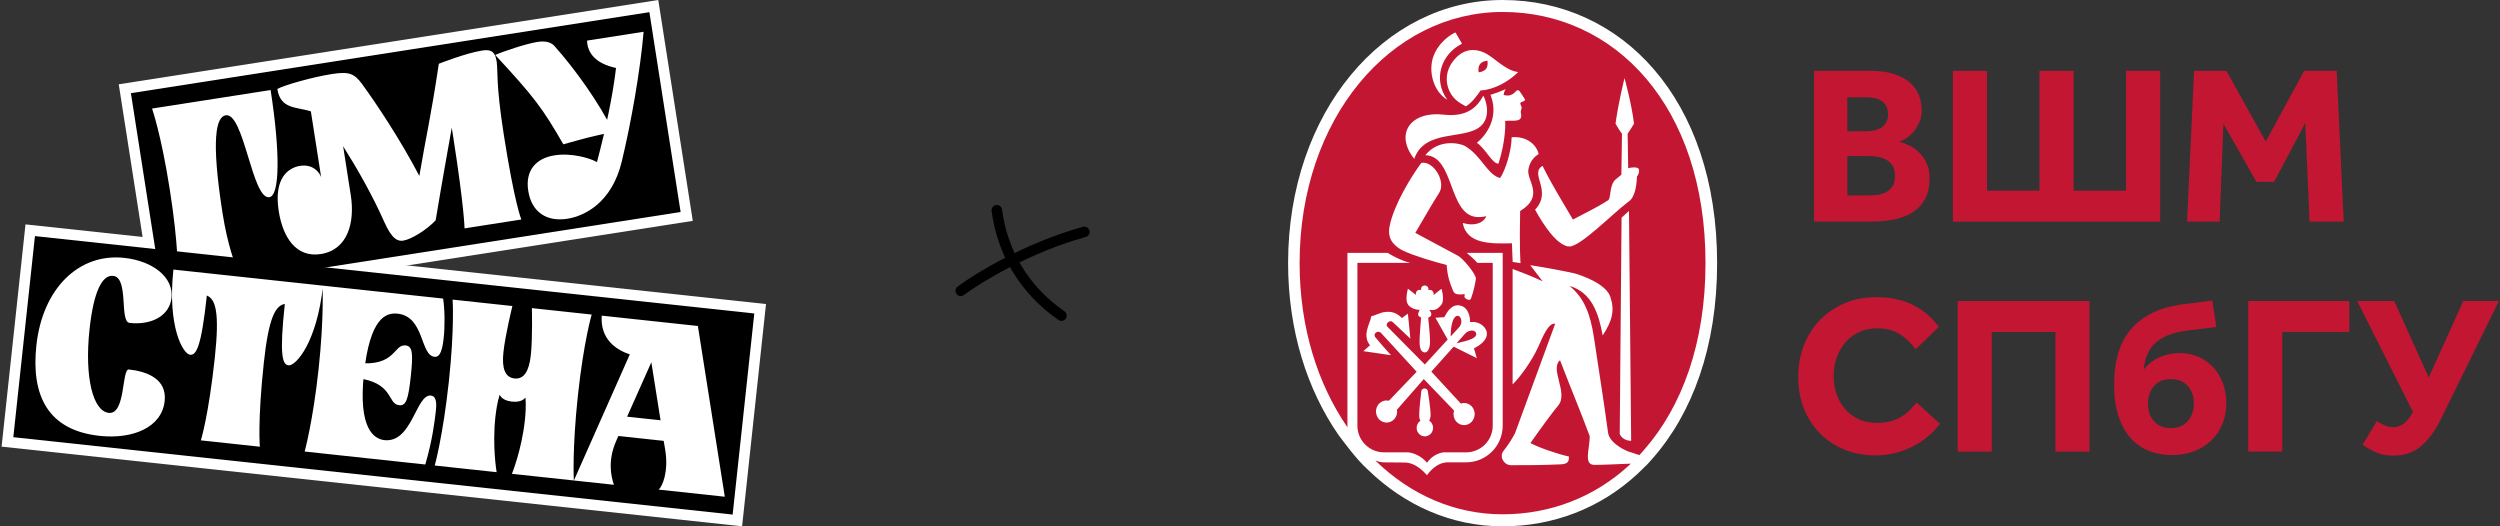
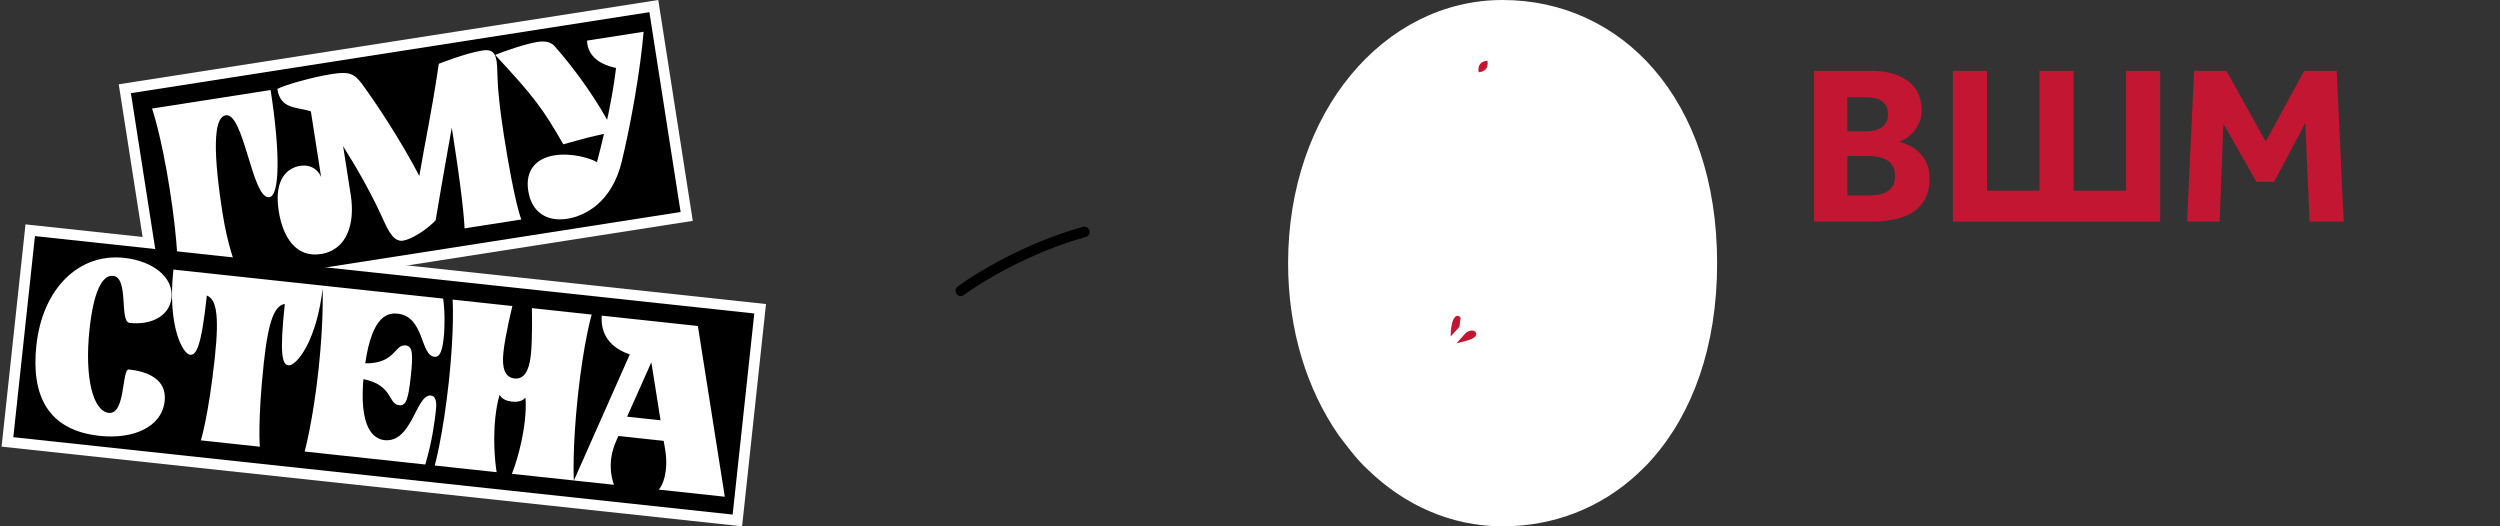
<svg xmlns="http://www.w3.org/2000/svg" width="475" height="100" viewBox="0 0 475 100" fill="none">
  <rect x="0" y="0" width="475" height="100" fill="#333333" stroke="none" />
  <rect x="4.846" y="42.633" width="141.507" height="42.472" transform="rotate(6.14 4.846 42.633)" fill="white" />
  <rect x="22.562" y="16.016" width="103.754" height="42.472" transform="rotate(-8.88 22.562 16.016)" fill="white" />
  <rect width="99.709" height="38.427" transform="translate(24.871 17.703) rotate(-8.88)" fill="black" />
  <path d="M42.274 40.439C43.261 46.755 44.723 50.245 44.723 50.245L33.783 51.954C33.783 51.954 33.943 46.784 32.281 36.143C30.618 25.501 28.888 20.626 28.888 20.626L51.415 17.107C53.256 28.892 53.172 37.158 51.183 37.468C47.901 37.981 46.374 21.358 42.893 21.902C41.053 22.19 40.075 26.367 42.274 40.439ZM52.956 40.095C51.961 33.73 54.876 31.848 57.015 31.514C59.302 31.157 60.587 32.535 61.015 33.64L59.065 21.158C56.277 20.27 53.301 20.785 52.695 16.907C53.86 16.215 59.371 14.641 63.05 14.066C66.332 13.553 67.313 13.961 68.799 15.97C71.459 19.63 75.975 26.361 79.676 33.424C80.971 25.734 81.832 22.441 83.376 12.113C83.376 12.113 88.511 10.088 91.544 9.614C92.936 9.397 94.02 9.482 94.354 11.621C94.649 13.51 94.172 15.673 95.718 25.569C97.777 38.747 99.054 41.706 99.054 41.706L88.263 43.391C88.263 43.391 88.204 39.427 86.169 26.399C86.052 25.653 85.943 24.957 85.835 24.261C85.053 28.713 84.142 33.643 82.776 41.855C80.986 43.764 78.097 45.489 76.605 45.722C75.661 45.87 74.489 45.544 72.985 42.111C70.704 36.965 67.695 31.73 65.195 27.791L66.648 37.09C67.471 42.361 66.029 47.477 60.957 48.269C56.233 49.007 53.733 45.068 52.956 40.095ZM113.421 30.801C115.185 24.158 116.456 17.948 117.045 12.915C113.041 12.063 111.589 9.947 111.546 7.712L122.287 6.034C121.676 13.21 119.962 23.106 118.139 30.675C116.255 38.509 111.099 41.046 107.768 41.567C103.988 42.157 101.019 40.431 100.366 36.254C99.752 32.325 101.894 30.055 105.375 29.511C108.657 28.998 112.187 30.077 113.421 30.801ZM116.549 25.065C112.105 25.963 110.843 26.364 107.034 27.418C103.05 20.501 101.507 18.45 94.091 10.439C95.471 9.816 100.021 8.29 102.11 7.964C103.95 7.676 104.846 8.198 105.338 8.733C109.101 12.933 113.842 19.477 116.549 25.065Z" fill="white" />
  <rect width="137.462" height="38.427" transform="translate(6.641 44.859) rotate(6.14)" fill="black" />
  <path d="M31.287 76.196C30.748 81.2 25.237 83.493 18.932 82.814C9.074 81.754 5.888 75.134 6.911 65.626C8.074 54.818 14.976 48.068 23.583 48.994C29.137 49.592 33 52.741 32.586 56.594C32.23 59.897 28.936 61.82 24.632 61.357C22.63 61.142 24.546 52.742 21.494 52.414C19.342 52.182 17.759 55.606 17.011 62.562C16.025 71.72 17.665 78.122 20.668 78.445C23.92 78.795 23.089 70.05 24.491 70.201C27.743 70.55 31.75 71.893 31.287 76.196ZM61.371 54.274C60.202 65.133 56.183 69.56 54.832 69.415C53.681 69.291 53.047 67.653 54.113 57.745C52.358 58.063 51.059 60.252 50.128 68.909C48.922 80.118 49.372 84.874 49.372 84.874L38.163 83.668C38.163 83.668 39.614 79.117 40.82 67.907C41.751 59.25 40.948 56.835 39.3 56.152C38.235 66.06 37.267 67.525 36.116 67.401C34.765 67.256 31.779 62.075 32.947 51.216L61.371 54.274ZM69.15 70.955C68.019 81.464 71.05 83.41 73.051 83.625C78.306 84.19 79.057 74.856 81.859 75.157C82.71 75.249 83.024 76.092 82.825 77.944C82.615 79.895 82.161 83.643 80.804 88.256L57.885 85.79C57.885 85.79 59.466 80.037 60.532 70.129C61.598 60.221 61.277 54.264 61.277 54.264L84.196 56.729C84.52 58.89 84.542 61.98 84.294 64.282C83.966 67.335 83.301 67.871 82.55 67.79C79.798 67.494 80.689 60.149 75.535 59.594C73.283 59.352 70.28 60.446 69.15 70.955ZM67.798 68.937C75.254 69.739 74.711 65.377 77.063 65.63C78.364 65.77 78.529 67.054 78.05 71.507C77.571 75.961 77.142 77.13 75.841 76.99C73.489 76.737 74.947 72.591 67.491 71.789L67.798 68.937ZM97.273 76.309C96.372 76.212 95.298 75.843 94.934 74.994C94.467 76.513 94.239 78.159 94.126 79.21C93.512 84.915 94.363 89.714 94.363 89.714L82.603 88.449C82.603 88.449 84.178 82.746 85.282 72.488C86.38 62.279 85.995 56.923 85.995 56.923L97.354 58.145C97.354 58.145 96.006 63.619 95.651 66.921C95.322 69.974 95.945 71.712 97.747 71.905C99.548 72.099 100.527 70.534 100.855 67.481C101.21 64.179 101.057 58.543 101.057 58.543L112.417 59.765C112.417 59.765 110.901 64.917 109.802 75.126C108.699 85.384 109.025 91.291 109.025 91.291L97.265 90.026C97.265 90.026 99.117 85.518 99.731 79.813C99.844 78.762 99.972 77.106 99.838 75.522C99.302 76.274 98.174 76.406 97.273 76.309ZM132.596 61.936L137.712 94.377L125.151 93.026C125.883 92.346 127.035 89.635 126.409 85.568L126.097 83.763L117.49 82.837L117.088 83.756C115.417 87.524 116.105 90.534 116.644 92.111L109.038 91.293L119.665 67.328C116.877 66.421 114.018 64.291 114.331 59.971L132.596 61.936ZM123.755 68.831L119.15 79.169L125.506 79.852L123.755 68.831Z" fill="white" />
  <path d="M182.541 55.25C185.863 52.768 195.21 47.056 206.024 44.062" stroke="black" stroke-width="2" stroke-linecap="round" />
-   <path d="M189.39 39.941C190.433 47.735 194.379 54.906 201.671 59.969" stroke="black" stroke-width="2" stroke-linecap="round" />
  <path d="M416.877 13.461H423.019L430.49 26.903L437.79 13.461H443.973L445.303 42.106H438.818L438.003 23.379L432.074 34.545H428.722L422.45 23.51L421.723 42.106H415.541L416.877 13.461ZM410.434 42.113H371.048V13.468H377.532V36.231H387.499V13.468H393.983V36.231H403.95V13.468H410.434V42.113ZM355.2 37.129C355.66 37.129 356.174 37.095 356.749 37.02C357.318 36.951 357.853 36.787 358.34 36.526C358.826 36.266 359.231 35.896 359.567 35.409C359.896 34.922 360.06 34.251 360.06 33.387C360.06 32.612 359.903 31.982 359.587 31.495C359.272 31.008 358.868 30.631 358.388 30.357C357.901 30.083 357.373 29.898 356.797 29.802C356.222 29.699 355.694 29.651 355.207 29.651H350.999V37.123H355.2V37.129ZM354.81 24.928C355.296 24.928 355.776 24.874 356.249 24.757C356.722 24.641 357.133 24.462 357.497 24.223C357.853 23.983 358.148 23.647 358.381 23.235C358.607 22.824 358.724 22.31 358.724 21.714C358.724 21.083 358.607 20.562 358.381 20.144C358.155 19.726 357.853 19.397 357.476 19.157C357.106 18.917 356.681 18.746 356.208 18.643C355.735 18.54 355.269 18.492 354.81 18.492H350.985V24.935H354.81V24.928ZM344.679 13.461H355.413C357.188 13.461 358.689 13.667 359.923 14.085C361.157 14.503 362.158 15.051 362.932 15.737C363.707 16.422 364.262 17.217 364.605 18.122C364.947 19.027 365.119 19.959 365.119 20.932C365.119 21.851 364.954 22.66 364.625 23.359C364.296 24.058 363.912 24.661 363.467 25.162C363.021 25.662 362.555 26.053 362.069 26.34C361.582 26.628 361.164 26.814 360.821 26.896C361.363 27.04 361.938 27.252 362.542 27.54C363.714 28.054 364.687 28.856 365.462 29.946C366.236 31.036 366.62 32.352 366.62 33.901C366.62 35.388 366.353 36.65 365.825 37.678C365.297 38.706 364.55 39.556 363.59 40.214C362.631 40.872 361.459 41.352 360.067 41.653C358.676 41.955 357.126 42.106 355.406 42.106H344.672V13.461H344.679Z" fill="#C31632" />
-   <path d="M468.021 57.194H474.793L463.771 79.622C462.688 81.85 461.427 83.57 460.001 84.77C458.569 85.969 456.828 86.573 454.771 86.573C453.483 86.573 452.379 86.367 451.447 85.949C450.514 85.538 449.665 85.058 448.897 84.51L451.598 80.006C452.057 80.321 452.557 80.596 453.099 80.822C453.64 81.048 454.195 81.165 454.771 81.165C456.231 81.165 457.458 80.191 458.459 78.251L447.869 57.194H454.901L461.461 71.733L468.021 57.194ZM427.154 57.194H446.368V63.069H433.632V85.791H427.161V57.194H427.154ZM412.451 81.336C413.822 81.336 414.899 80.897 415.666 80.027C416.434 79.156 416.825 78.032 416.825 76.661C416.825 75.29 416.441 74.173 415.666 73.316C414.892 72.459 413.822 72.028 412.451 72.028C411.081 72.028 410.011 72.473 409.257 73.357C408.496 74.242 408.119 75.345 408.119 76.661C408.119 78.032 408.496 79.156 409.257 80.027C410.011 80.897 411.074 81.336 412.451 81.336ZM421.109 62.123L415.275 62.849C412.876 63.165 411.005 63.891 409.655 65.036C408.311 66.181 407.523 67.908 407.297 70.225C408.071 69.224 409.052 68.449 410.258 67.908C411.458 67.366 412.76 67.092 414.158 67.092C415.502 67.092 416.715 67.339 417.805 67.839C418.888 68.34 419.82 69.018 420.595 69.875C421.369 70.732 421.959 71.74 422.377 72.898C422.788 74.056 423.001 75.29 423.001 76.606C423.001 78.066 422.74 79.403 422.226 80.616C421.712 81.829 420.999 82.878 420.081 83.749C419.162 84.619 418.072 85.291 416.797 85.764C415.522 86.237 414.145 86.47 412.657 86.47C411.17 86.47 409.764 86.216 408.435 85.723C407.105 85.222 405.94 84.434 404.939 83.365C403.938 82.295 403.143 80.904 402.56 79.204C401.971 77.504 401.683 75.468 401.683 73.097C401.683 68.463 402.8 64.899 405.028 62.397C407.256 59.895 410.457 58.373 414.631 57.832L420.334 57.105L421.109 62.123ZM371.969 57.194H397.008V85.798H390.531V63.075H378.439V85.798H371.962V57.194H371.969ZM368.583 80.52C367.979 81.35 367.253 82.131 366.396 82.858C365.539 83.584 364.586 84.222 363.545 84.763C362.503 85.305 361.372 85.736 360.158 86.052C358.945 86.367 357.677 86.525 356.361 86.525C354.188 86.525 352.2 86.154 350.405 85.407C348.602 84.667 347.053 83.625 345.75 82.295C344.448 80.966 343.44 79.396 342.728 77.58C342.015 75.763 341.658 73.769 341.658 71.596C341.658 69.478 342.015 67.504 342.728 65.66C343.44 63.816 344.448 62.212 345.75 60.855C347.053 59.498 348.609 58.428 350.425 57.64C352.242 56.852 354.25 56.461 356.45 56.461C359.11 56.461 361.433 56.948 363.421 57.921C365.409 58.894 367.061 60.293 368.377 62.123L363.963 66.366C363.106 65.166 362.091 64.2 360.919 63.473C359.747 62.746 358.349 62.383 356.718 62.383C355.429 62.383 354.27 62.616 353.242 63.089C352.214 63.562 351.344 64.213 350.624 65.043C349.911 65.872 349.356 66.839 348.972 67.935C348.588 69.039 348.396 70.204 348.396 71.431C348.396 72.692 348.588 73.858 348.972 74.948C349.356 76.031 349.911 76.976 350.624 77.778C351.337 78.58 352.194 79.211 353.194 79.663C354.195 80.123 355.319 80.349 356.58 80.349C357.609 80.349 358.5 80.239 359.261 80.027C360.015 79.814 360.693 79.526 361.276 79.17C361.858 78.813 362.379 78.395 362.839 77.922C363.298 77.449 363.737 76.969 364.168 76.483L368.583 80.52Z" fill="#C31632" />
  <path d="M285.492 0C262.984 0 244.738 21.268 244.738 50C244.738 62.783 248.364 74.085 254.355 82.701C255.225 83.818 257.576 87.156 259.954 89.294C266.945 96.059 275.821 100 285.492 100C295.143 100 304.005 96.559 310.989 90.165L311.257 89.911L312.991 88.225L313.937 87.169C321.531 78.574 326.253 65.929 326.253 50.007C326.247 18.684 308.001 0 285.492 0Z" fill="white" />
  <path d="M278.455 63.304L276.734 65.23C276.974 65.162 277.248 65.093 277.55 65.025C278.235 64.86 279.044 64.661 279.647 64.38C280.202 64.12 280.573 63.791 280.47 63.345C280.394 63.016 280.141 62.886 279.942 62.831C279.846 62.811 279.743 62.797 279.647 62.797C279.476 62.797 279.305 62.838 279.126 62.9C278.88 62.975 278.64 63.112 278.455 63.304Z" fill="#C31632" />
  <path d="M281.109 13.711C281.397 13.67 282.014 13.519 282.357 13.067C282.528 12.84 282.603 12.566 282.638 12.313C282.665 12.1 282.651 11.908 282.638 11.764C282.638 11.737 282.631 11.716 282.631 11.696C282.617 11.593 282.603 11.531 282.603 11.531C282.603 11.531 281.657 11.586 281.198 12.196C280.739 12.806 280.951 13.731 280.951 13.731C280.951 13.731 281.013 13.725 281.109 13.711Z" fill="#C31632" />
-   <path d="M277.521 60.439C277.39 60.178 277.198 60.014 277 60H276.965C276.924 60 276.89 60.014 276.856 60.021C276.719 60.041 276.595 60.089 276.486 60.199C275.807 60.822 275.636 62.714 275.615 63.934L275.8 63.736L277.274 62.125C277.74 61.57 277.733 60.877 277.521 60.439Z" fill="#C31632" />
-   <path d="M311.42 32.383C311.414 32.877 311.276 33.247 311.03 33.535C310.954 34.857 310.776 37.4 309.446 38.291C306.191 40.752 300.262 46.9 298.144 46.831C298.076 46.831 297.993 46.811 297.918 46.797L297.911 46.831C295.642 46.331 293.312 42.842 291.667 39.84C295.046 36.228 290.502 33.034 293.086 31.513C295.025 35.454 297.397 39.175 298.857 41.718C301.078 40.512 303.202 39.566 305.567 38.031C306.122 37.674 305.732 35.152 306.965 34.097C307.274 33.829 307.671 33.493 308.062 33.192L308.172 25.577V25.419C307.363 24.275 306.952 23.493 306.952 23.493C307.5 19.422 308.658 14.837 308.658 14.837C308.658 14.837 309.995 19.607 310.461 23.493C310.461 23.493 309.851 24.542 309.248 25.419L309.357 31.958C309.357 31.958 311.427 31.43 311.427 32.342C311.427 32.349 311.42 32.369 311.42 32.383ZM307.747 82.486L308.096 41.355L309.508 40.08V40.142L309.919 83.583V83.754C309.152 83.761 308.192 83.411 307.747 82.486ZM288.829 40.094C288.665 47.003 288.898 49.998 288.898 49.998C287.973 49.847 287.404 49.772 287.404 49.772L287.267 46.221C283.463 46.317 278.624 46.461 277.931 42.356C278 42.376 278.069 42.39 278.13 42.411C278.521 42.52 278.891 42.589 279.247 42.616C280.844 42.733 281.989 42.068 282.366 41.129C282.373 41.108 282.387 41.095 282.393 41.074C281.701 41.232 281.084 41.28 280.543 41.232C275.142 40.745 276.355 29.594 270.803 29.491C273.422 26.221 277.527 27.291 278.26 27.695C281.324 29.388 282.51 33.027 284.827 33.768C284.888 33.788 284.957 33.809 285.025 33.822C286.006 32.39 287.184 28.737 287.212 26.077C290.049 25.817 291.955 27.483 292.339 29.271C291.256 29.929 290.598 30.964 290.392 32.219C290.029 34.323 293.552 37.208 288.829 40.094ZM280.42 52.938C280.351 53.672 279.926 55.591 279.474 56.756C279.419 56.886 279.323 56.948 279.199 56.968C278.953 57.01 278.617 56.859 278.404 56.646C278.137 56.386 278.274 56.379 278.302 55.94C278.288 55.927 278.274 55.92 278.26 55.906C278.247 55.899 278.24 55.892 278.233 55.886C278 55.913 277.836 55.94 277.575 55.94C277.452 55.94 277.315 55.94 277.13 55.927C276.389 55.872 276.225 55.611 275.999 55.036C275.553 53.939 275.019 52.623 274.868 50.347C272.736 49.813 268.754 48.641 266.718 47.688C265.951 47.332 265.272 46.859 264.772 46.269C264.717 46.208 264.662 46.146 264.614 46.084C264.594 46.05 264.559 46.023 264.539 45.995H264.546C264.004 45.248 263.764 44.241 264.038 42.904C264.875 38.792 268.24 33.391 270.043 30.951C272.332 30.471 274.854 34.528 273.401 36.708C272.414 38.182 269.905 42.575 268.932 44.206L268.884 44.234L276.951 48.559C278.055 49.114 280.495 52.212 280.42 52.938ZM282.01 62.164C282.448 62.664 282.606 63.233 282.469 63.809C282.27 64.672 281.413 65.509 280.056 66.18L280.536 67.853L280.591 68.045L276.266 65.899L276.191 65.865L271.955 70.608L277.561 76.681C277.76 76.612 277.966 76.571 278.178 76.571C278.72 76.571 279.227 76.79 279.611 77.195C280.372 77.997 280.378 79.306 279.631 80.121C279.624 80.128 279.618 80.142 279.611 80.149C279.227 80.553 278.72 80.772 278.178 80.772C277.637 80.772 277.123 80.553 276.746 80.149C276.197 79.573 276.047 78.737 276.28 78.01L270.577 72.082L270.522 72.02L265.423 77.839C265.526 78.483 265.348 79.169 264.881 79.662C264.799 79.744 264.71 79.82 264.621 79.888C264.278 80.149 263.874 80.286 263.449 80.286C262.907 80.286 262.4 80.066 262.016 79.662C261.249 78.846 261.249 77.524 262.016 76.708C262.215 76.496 262.448 76.338 262.709 76.235C262.942 76.139 263.195 76.084 263.449 76.084C263.6 76.084 263.751 76.105 263.894 76.139L264.038 75.988L269.165 70.635L262.448 63.315C262.249 63.096 262.03 63.027 261.824 63.041C261.68 63.055 261.543 63.103 261.434 63.185C261.167 63.384 261.036 63.754 261.345 64.117C262.174 65.118 262.962 66.023 263.901 67.058L264.162 67.345L264.292 67.489L259.035 66.722L260.31 65.591C259.213 64.35 259.707 62.726 259.905 62.102L259.926 62.034C259.994 61.814 260.07 61.602 260.152 61.382C260.296 61.005 260.44 60.622 260.515 60.217L260.543 60.087L260.68 60.053C261.009 59.971 261.379 59.827 261.735 59.69C261.961 59.6 262.188 59.511 262.4 59.443C262.599 59.374 262.805 59.333 263.01 59.299C263.408 59.23 263.819 59.217 264.217 59.271C264.998 59.367 265.725 59.758 266.369 60.43L266.506 60.313L267.5 59.594L267.513 59.696L267.938 64.042L267.966 64.343L267.527 63.932C267.507 63.912 265.443 61.992 264.642 61.211C264.498 61.074 264.347 61.026 264.196 61.026C264.032 61.033 263.881 61.101 263.757 61.204C263.497 61.417 263.353 61.78 263.579 62.04L270.714 69.251L270.858 69.093L275.06 64.515L272.729 60.368L272.942 60.354L274.415 60.265C274.422 60.252 274.429 60.238 274.436 60.224C275.073 58.99 275.745 58.284 276.485 58.065C276.526 58.051 276.574 58.051 276.622 58.038C277.075 57.942 277.555 58.024 278.048 58.291C278.898 58.751 279.371 60.128 279.295 61.184C280.111 61.122 281.173 61.204 282.01 62.164ZM271.831 82.431C271.811 82.452 271.783 82.472 271.756 82.493C271.468 82.76 271.105 82.911 270.721 82.911C270.296 82.911 269.905 82.74 269.611 82.431C269.014 81.807 269.014 80.793 269.611 80.169C269.693 80.08 269.789 80.012 269.885 79.943C269.741 79.71 269.645 79.381 269.645 78.881C269.645 77.791 269.926 75.358 270.022 74.556L270.049 74.316C270.077 74.09 270.228 73.918 270.44 73.85C270.502 73.829 270.563 73.816 270.632 73.809C270.947 73.802 271.221 73.994 271.276 74.289C271.345 74.638 271.811 77.64 271.811 78.84C271.811 79.326 271.694 79.669 271.537 79.916C271.646 79.984 271.756 80.066 271.845 80.162C272.428 80.793 272.428 81.807 271.831 82.431ZM267.424 55.193L267.5 54.857L267.685 54.995L267.801 55.077C268.24 55.392 268.624 55.721 268.994 56.036C268.994 55.975 268.994 55.906 269.001 55.838C269.021 55.639 269.076 55.419 269.234 55.262C269.357 55.132 269.535 55.063 269.734 55.063C269.748 55.063 269.768 55.063 269.782 55.07C269.871 55.077 269.96 55.09 270.043 55.125C270.036 55.104 270.036 55.077 270.029 55.056C270.015 55.008 269.995 54.96 269.995 54.905C269.995 54.535 270.31 54.234 270.707 54.234C270.728 54.234 270.742 54.241 270.755 54.241C271.125 54.268 271.413 54.549 271.413 54.905C271.413 54.981 271.393 55.056 271.365 55.125C271.427 55.097 271.502 55.084 271.571 55.077C271.605 55.07 271.633 55.07 271.667 55.07C271.681 55.07 271.694 55.077 271.708 55.077C271.893 55.084 272.051 55.145 272.167 55.269C272.38 55.488 272.407 55.824 272.407 56.05C272.469 55.995 272.537 55.947 272.599 55.892C272.914 55.625 273.243 55.351 273.607 55.09L273.901 54.878L273.922 54.974L273.977 55.214C274.319 56.708 274.217 57.661 273.648 58.134C273.538 58.23 273.237 58.682 272.592 58.86C272.38 58.915 272.119 58.936 271.818 58.908C271.735 58.901 271.653 58.901 271.564 58.881C271.564 58.881 271.955 59.367 271.955 59.696C271.955 59.936 271.831 60.204 271.359 60.334C271.516 61.835 271.708 63.87 271.708 64.871C271.708 65.995 271.413 66.633 271.057 66.859C270.954 66.92 270.851 66.962 270.742 66.962C270.063 66.962 269.72 66.276 269.72 64.926C269.72 63.884 269.878 61.828 270.008 60.32C269.556 60.183 269.439 59.923 269.439 59.696C269.439 59.587 269.597 59.066 269.775 58.86C269.515 58.929 268.48 58.792 267.746 58.141C267.205 57.633 267.082 56.687 267.424 55.193ZM274.265 21.78C278.624 22.28 280.611 20.464 281.825 18.188C282.147 18.593 283.531 22.109 281.263 24.035C278.213 26.619 270.68 24.48 268.706 30.183C268.74 30.101 268.679 30.265 268.706 30.183C264.875 25.344 268.117 21.074 274.265 21.78ZM272.058 11.807C272.524 9.025 274.881 6.879 276.54 6.16L276.664 6.372L277.781 8.298C273.744 10.348 272.25 15.132 274.964 18.922C274.964 18.922 274.971 18.936 274.977 18.942C272.921 17.77 271.557 14.775 272.058 11.807ZM281.804 9.916C283.894 10.766 285.779 13.343 288.459 13.692C288.425 13.726 288.391 13.754 288.363 13.781C286.526 15.591 283.771 17.071 281.317 17.181C280.543 18.312 279.741 19.429 278.521 20.21L278.514 20.217L277.548 19.655C274.888 18.106 274.059 14.624 275.8 12.034C277.39 9.662 279.453 8.963 281.804 9.916ZM288.727 17.332C289.083 17.859 289.494 18.422 289.734 18.867C289.953 19.278 288.775 19.299 288.85 19.662C288.912 19.95 289.11 20.231 289.11 20.464C289.11 20.827 288.864 21.026 288.966 21.458C289.412 23.384 287.555 22.815 285.978 22.973C285.978 22.973 286.259 26.235 284.71 31.095C283.524 31.122 282.339 28.339 280.611 27.133C283.264 24.899 284.594 21.506 283.189 18.024C284.278 17.688 284.957 17.421 286.088 16.934C286.04 16.996 285.992 17.085 285.937 17.181C285.82 17.407 285.711 17.716 285.704 18.045C285.759 18.058 285.814 18.072 285.868 18.079C286.328 18.188 286.766 18.202 287.232 17.969C287.609 17.784 287.87 17.53 288.069 17.284C288.233 17.078 288.542 17.099 288.706 17.297C288.713 17.318 288.72 17.318 288.727 17.332ZM285.491 2.273C264.189 2.273 246.924 22.575 246.924 49.991C246.924 62.191 250.351 72.979 256.026 81.197C256.019 81.101 256.012 80.999 256.012 80.896C256.012 80.889 256.012 80.882 256.012 80.882V48.045H263.648C263.648 48.045 265.985 49.518 267.966 49.943H257.904V80.882C257.904 83.679 260.173 85.947 262.969 85.947H267.603C268.74 86.098 269.871 86.639 270.783 87.544C270.906 87.668 271.023 87.784 271.132 87.914C271.153 87.887 271.167 87.866 271.187 87.846L271.194 87.839C271.263 87.743 271.338 87.647 271.413 87.558C272.229 86.578 273.278 86.084 274.237 85.947H278.555C281.352 85.947 283.62 83.679 283.62 80.882V49.943H280.694C280.008 49.141 279.199 48.511 278.672 48.045H285.512V80.882C285.512 84.727 282.4 87.846 278.548 87.846H274.518C274.614 87.859 274.696 87.866 274.792 87.88C273.593 87.88 272.112 88.86 271.125 90.3C270.015 88.977 268.446 87.88 266.958 87.88L262.955 87.846C262.606 87.846 262.263 87.791 261.934 87.702L261.941 87.709C261.914 87.702 261.893 87.688 261.866 87.681C261.674 87.626 261.489 87.565 261.31 87.496C267.925 93.953 276.328 97.716 285.485 97.716C294.614 97.716 303.004 94.432 309.611 88.332L309.858 88.093C307.747 88.175 304.368 88.332 302.942 88.332C300.817 88.332 302.051 85.289 302.051 82.883C300.022 77.435 298.727 74.48 296.403 68.442C294.402 70.149 298.062 74.672 296.047 77.071C294.189 79.278 290.783 84.179 290.783 84.179C292.4 85.077 296.348 86.393 298.096 86.735C298.13 87.647 297.911 88.168 296.575 88.223C292.64 88.387 290.851 88.387 287.061 88.387C285.814 88.387 284.758 86.783 285.677 85.652C286.472 84.672 287.191 83.548 287.842 82.342L295.485 61.52C294.203 61.211 293.045 64.179 292.263 65.913C291.023 68.668 288.637 71.883 287.397 73.034V51.101C289.926 52.088 290.803 52.363 293.093 53.446L290.742 50.382C294.196 50.93 296.561 51.369 299.179 51.944C300.495 52.315 305.135 53.905 305.965 56.4C306.821 58.963 306.355 60.923 304.512 63.74C303.751 59.587 302.455 55.57 298.213 54.323C300.982 56.605 302.161 59.587 302.853 64.158C303.764 70.162 304.95 77.812 305.519 82.15C305.766 84.035 308.226 85.303 309.296 85.755L311.496 86.468L312.387 85.461C319.577 77.256 324.045 65.186 324.045 49.991C324.059 20.108 306.794 2.273 285.491 2.273Z" fill="#C31632" />
+   <path d="M277.521 60.439C277.39 60.178 277.198 60.014 277 60H276.965C276.924 60 276.89 60.014 276.856 60.021C276.719 60.041 276.595 60.089 276.486 60.199C275.807 60.822 275.636 62.714 275.615 63.934L275.8 63.736L277.274 62.125Z" fill="#C31632" />
</svg>